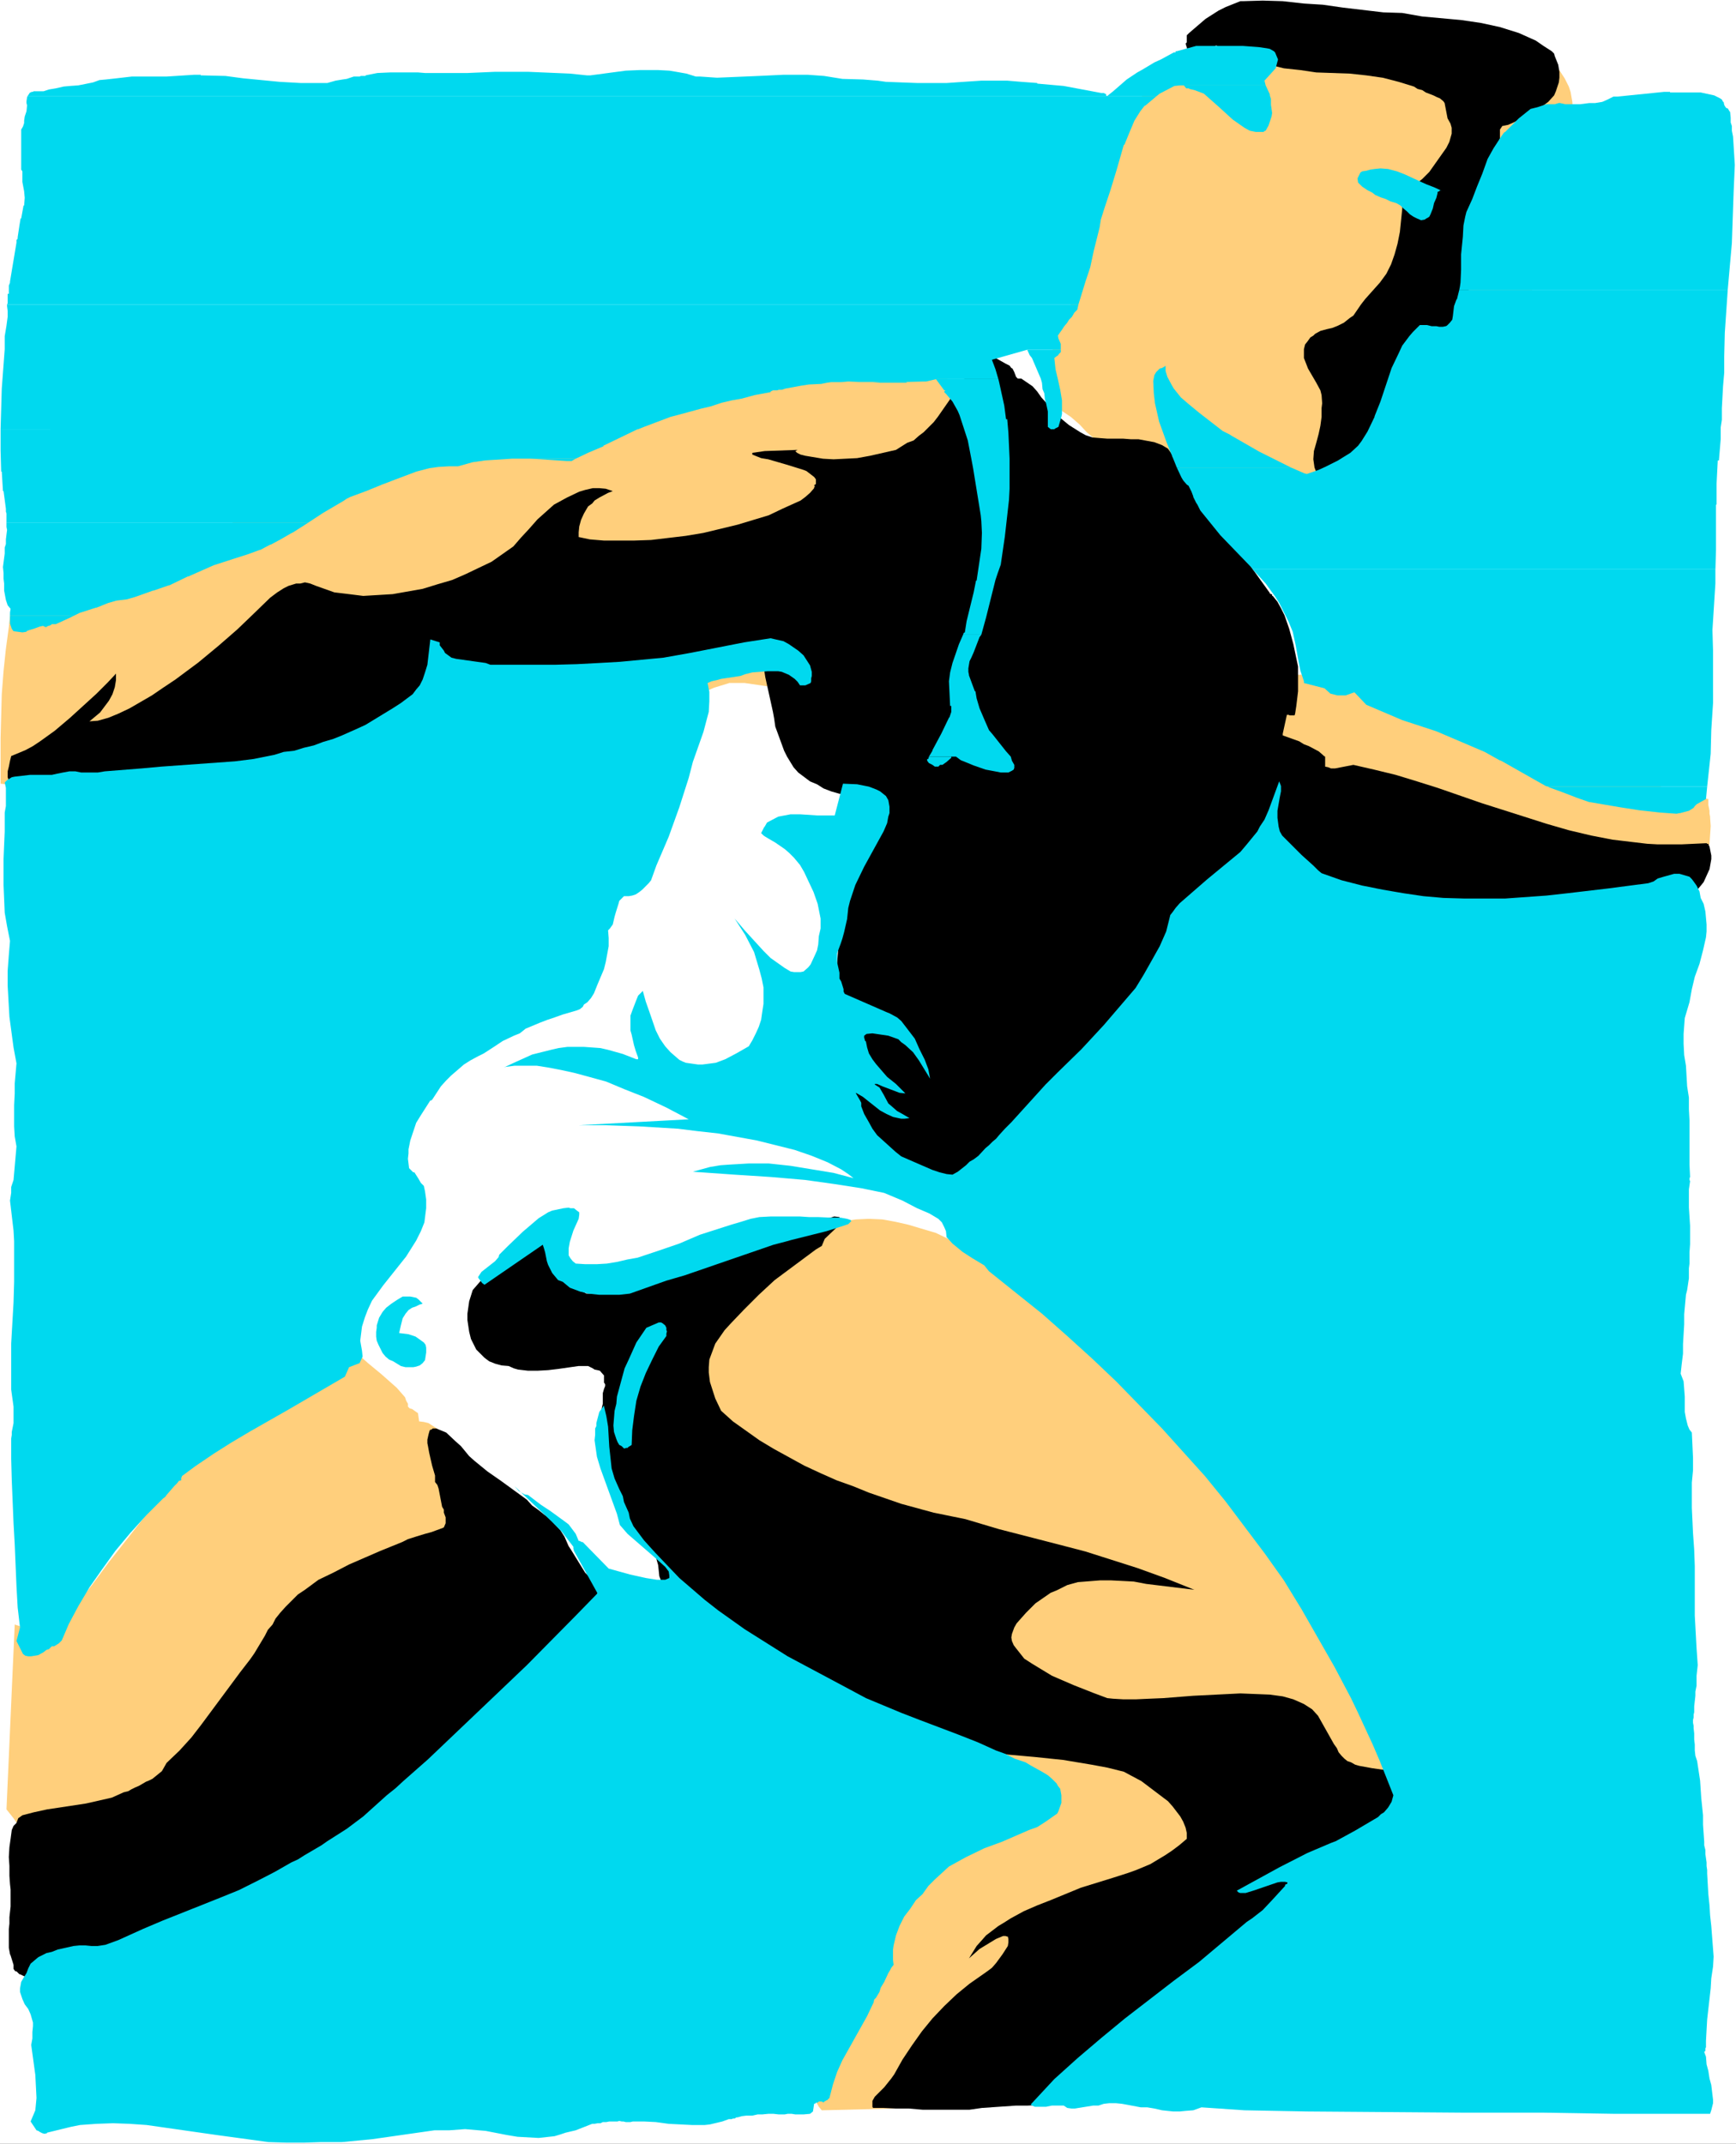
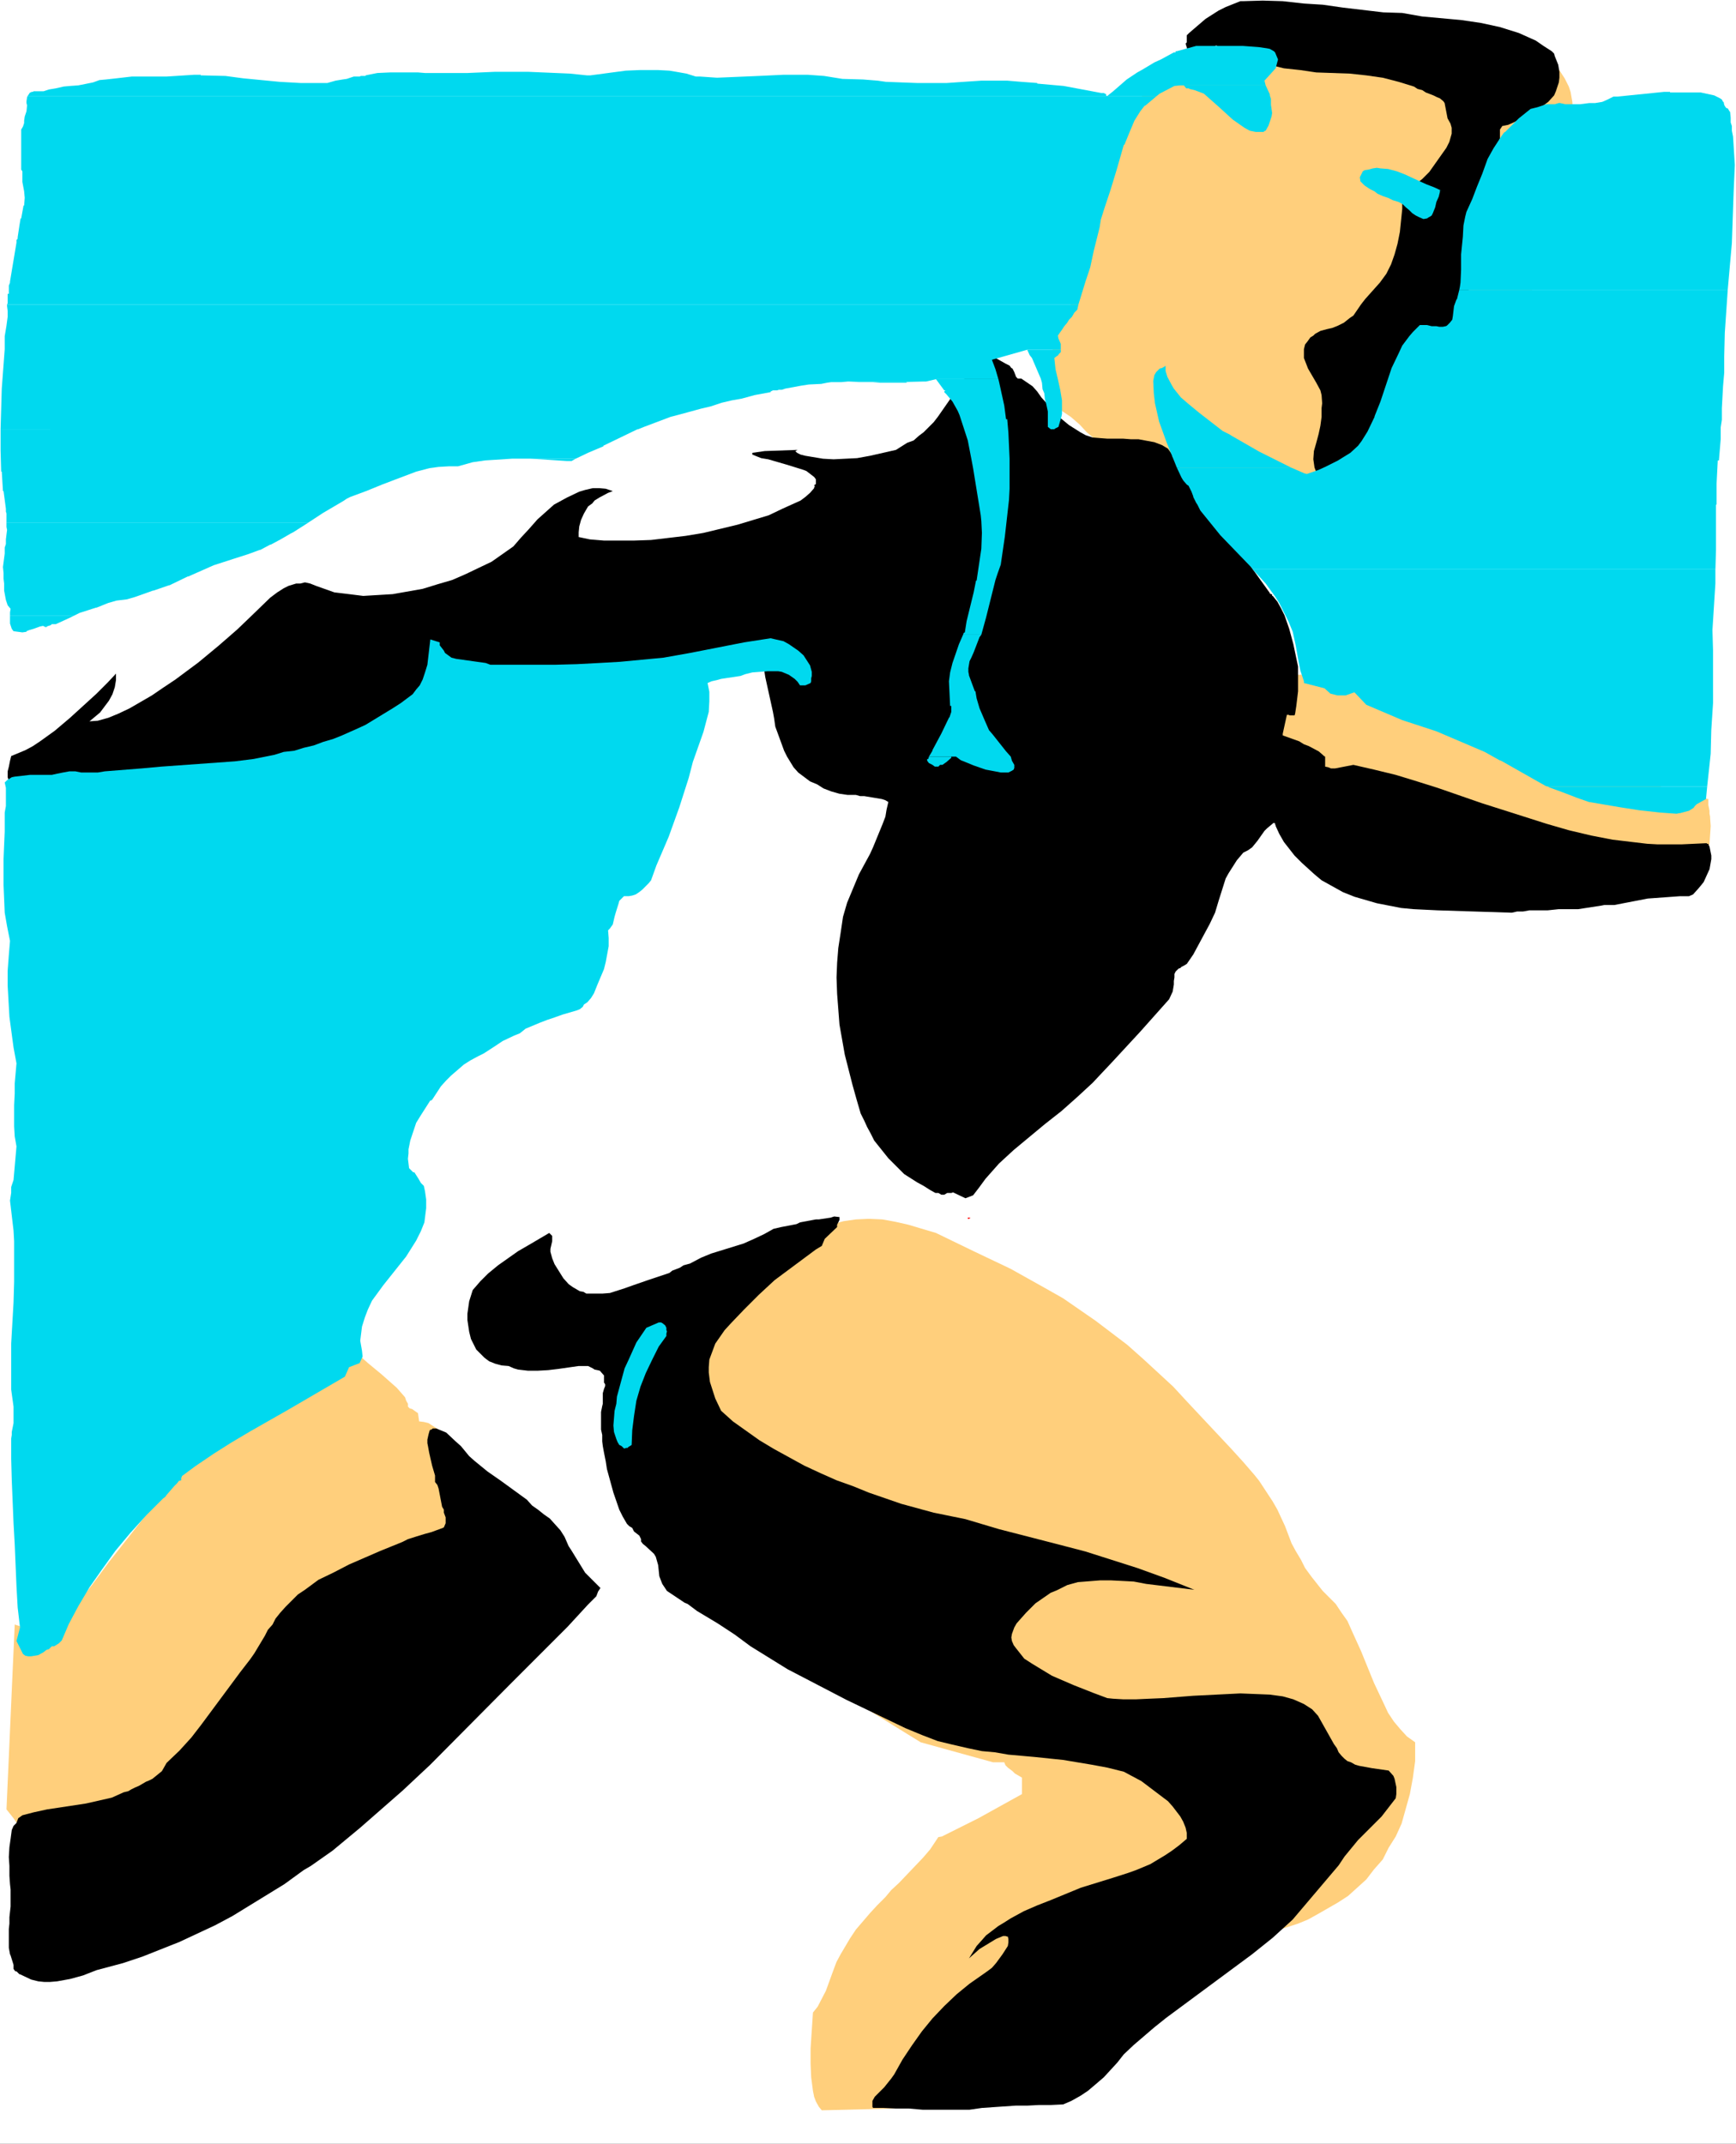
<svg xmlns="http://www.w3.org/2000/svg" xmlns:ns1="http://sodipodi.sourceforge.net/DTD/sodipodi-0.dtd" xmlns:ns2="http://www.inkscape.org/namespaces/inkscape" version="1.0" width="126.077mm" height="155.668mm" id="svg40" ns1:docname="Runner 45.wmf">
  <rect width="100%" height="100%" fill="#333333" stroke="none" />
  <ns1:namedview id="namedview40" pagecolor="#ffffff" bordercolor="#000000" borderopacity="0.25" ns2:showpageshadow="2" ns2:pageopacity="0.0" ns2:pagecheckerboard="0" ns2:deskcolor="#d1d1d1" ns2:document-units="mm" />
  <defs id="defs1">
    <pattern id="WMFhbasepattern" patternUnits="userSpaceOnUse" width="6" height="6" x="0" y="0" />
  </defs>
  <path style="fill:#ffffff;fill-opacity:1;fill-rule:evenodd;stroke:none" d="M 0,588.353 H 476.512 V 0 H 0 Z" id="path1" />
  <path style="fill:#ffcf7c;fill-opacity:1;fill-rule:evenodd;stroke:none" d="m 364.695,14.058 h -6.302 l -5.655,-0.323 h -5.332 l -5.171,0.323 -4.848,0.323 -5.009,1.131 -2.424,0.808 -2.585,0.97 -2.424,0.97 -2.747,1.454 -1.293,0.97 -1.616,1.131 -5.979,4.686 -1.616,1.293 -1.131,0.485 -1.777,0.646 -0.808,0.162 v 3.393 l -0.646,3.555 -1.454,6.464 -2.262,6.625 -5.332,13.897 -2.262,6.787 -0.97,3.717 -0.808,3.555 -0.323,3.555 v 3.717 l -0.97,0.97 -0.97,2.262 -0.485,1.293 -1.777,3.232 -0.808,0.808 v 14.058 l 0.485,0.485 1.131,2.101 0.485,0.808 0.485,2.424 2.424,1.616 2.424,2.101 1.939,2.101 2.101,1.778 3.555,4.201 3.555,3.555 1.939,1.778 2.262,1.293 2.101,1.131 2.262,0.808 1.293,0.485 1.293,0.162 h 1.616 l 1.454,0.162 1.454,-0.162 h 1.777 l 3.555,-0.808 h 9.533 l 5.655,0.97 5.494,0.808 17.774,1.778 5.655,0.162 5.817,0.162 h 5.979 l 0.808,-7.756 0.323,-1.939 0.646,-5.979 4.201,-4.04 4.201,-4.848 4.363,-4.848 8.564,-10.503 11.472,-14.866 3.232,-5.333 1.293,-3.232 1.616,-3.555 1.454,-3.393 2.101,-7.918 1.939,-8.564 1.131,-7.756 0.485,-7.756 -0.485,-3.393 -0.162,-3.232 -0.485,-2.747 -0.485,-1.454 -1.131,-2.262 -0.646,-0.97 -1.131,-1.778 -1.777,-1.293 -1.777,-0.808 -1.939,-0.485 -2.262,-0.485 h -2.262 l -4.524,0.162 -7.11,0.646 h -2.101 l -2.424,-0.162 -6.302,-1.778 -7.271,-1.939 -3.555,-0.646 -1.777,-0.162 h -3.555 l -1.939,0.162 -3.716,0.808 -1.777,0.646 -2.585,0.646 h -0.323 l -1.293,0.485 h -0.485 l -1.131,0.323 h -0.323 z" id="path2" />
  <path style="fill:#ffcf7c;fill-opacity:1;fill-rule:evenodd;stroke:none" d="m 350.638,185.183 h 17.613 l 11.796,0.808 5.494,0.97 2.909,0.485 5.979,1.454 2.747,0.97 54.292,24.239 3.555,1.454 3.555,1.293 5.332,1.778 5.009,0.646 v 0.323 0.808 0.485 l 0.323,1.616 v 0.808 l 0.162,0.808 v 0.323 l 0.162,2.262 -0.323,4.848 -0.808,2.585 -0.97,2.585 -1.293,2.101 -2.101,2.585 -2.747,1.131 -4.686,0.808 -2.585,0.162 h -5.332 l -2.585,-0.162 h -3.716 l -1.777,-0.323 -7.594,-2.262 -1.777,-0.323 -6.463,-0.646 h -4.848 l -4.848,0.162 -10.018,0.485 h -7.271 l -2.585,-0.162 -4.524,-0.808 -2.585,-0.646 -5.655,-2.101 -2.747,-1.616 -5.817,-3.393 -5.655,-3.878 -5.332,-4.363 -9.533,-8.403 -4.363,-3.878 -1.939,-2.262 -0.97,-1.131 -0.646,-1.454 -1.131,-2.101 -0.646,-2.424 -0.646,-2.424 -0.323,-5.656 v -3.07 h 0.646 l 0.323,-0.162 v -0.162 l 0.97,-0.485 h 0.162 v -2.909 l 0.97,-0.323 h 1.131 l 1.616,-0.323 0.808,-0.162 0.97,-0.646 z" id="path3" />
-   <path style="fill:#ffcf7c;fill-opacity:1;fill-rule:evenodd;stroke:none" d="m 3.07,166.277 -0.646,5.817 -0.808,5.979 -0.646,6.14 -0.485,6.302 -0.323,12.119 v 12.443 l 1.616,0.162 1.454,0.485 7.756,3.07 3.232,0.808 4.686,0.808 5.009,0.323 5.171,0.162 5.332,-0.162 5.171,-0.323 5.009,-0.646 4.686,-0.485 4.363,-1.131 6.787,-1.778 6.787,-1.939 20.036,-6.948 10.341,-3.07 3.393,-0.808 6.948,-1.131 8.887,-0.646 19.067,-0.97 9.857,-0.162 9.857,-0.808 4.686,-0.323 9.695,-1.616 4.524,-0.97 4.201,-1.131 4.201,-1.293 1.939,-0.808 4.363,-1.939 4.524,-2.101 2.262,-0.97 4.201,-1.293 h 4.201 l 7.756,1.131 2.262,0.162 h 2.424 l 2.262,-0.485 10.018,-3.717 10.341,-4.525 9.533,-5.171 4.848,-2.747 6.625,-4.686 3.878,-3.555 1.777,-1.939 1.777,-1.778 1.777,-2.101 1.293,-2.262 2.909,-4.363 0.97,-2.262 0.97,-2.585 1.616,-4.848 0.485,-5.817 0.323,-2.909 -2.101,-2.262 -1.454,-2.747 -2.101,-2.585 -5.494,-8.726 -1.454,-2.747 -3.07,-5.333 -0.485,-1.454 -2.262,-3.393 -1.131,-1.293 -2.101,-1.454 -1.131,-0.646 -1.454,-0.646 -1.616,-0.162 -3.393,-0.162 -3.716,0.162 -12.765,1.454 -4.524,-0.485 h -4.524 l -13.896,-0.646 h -4.686 l -4.363,0.485 -6.948,0.808 -5.332,1.454 -2.262,1.131 -5.171,2.262 -10.018,5.333 -7.756,3.393 -5.009,1.616 -2.747,0.323 -4.363,0.485 -9.372,0.323 h -4.524 l -9.21,0.323 -4.363,0.485 -4.201,0.485 -4.201,1.131 -3.555,0.97 -3.716,1.131 -7.271,2.585 -7.11,3.07 -10.503,5.171 -6.625,3.555 -26.5,15.028 -6.787,3.717 -6.787,3.232 -6.625,3.07 -3.716,1.293 -3.555,1.293 -3.393,1.131 -7.11,1.939 -4.04,0.808 H 6.463 L 5.655,167.085 5.009,166.924 3.878,166.116 H 3.232 Z" id="path4" />
  <path style="fill:#ffcf7c;fill-opacity:1;fill-rule:evenodd;stroke:none" d="m 4.04,445.83 -2.262,50.74 1.939,2.424 1.616,2.424 1.939,1.616 5.009,2.262 5.171,1.454 5.655,1.293 5.979,1.131 5.817,0.808 5.817,0.485 h 5.494 l 2.747,-0.162 2.424,-0.485 0.97,-0.162 0.97,-0.485 1.131,-0.485 3.555,-2.585 2.424,-1.778 4.363,-3.878 3.232,-3.393 7.594,-9.695 11.796,-14.705 4.04,-4.686 8.402,-9.534 4.201,-4.201 4.524,-4.363 4.524,-4.04 4.686,-3.717 4.848,-3.717 5.171,-3.393 5.494,-2.909 2.585,-1.293 3.716,-1.778 1.293,-0.485 3.232,-1.616 2.424,-1.454 0.808,-0.808 -0.162,-2.424 -1.131,-2.262 -0.323,-1.293 -0.485,-1.131 -0.323,-2.424 -1.777,-1.293 -4.04,-3.07 -1.131,-0.323 h -0.97 l -3.716,-5.009 -3.07,-3.555 -3.232,-3.393 -3.232,-3.232 -3.393,-2.909 -2.747,-1.778 -1.293,-0.323 -1.293,-0.162 -0.323,-2.262 -0.485,-0.323 -1.131,-0.808 -0.646,-0.162 -0.485,-0.485 v -0.808 l -0.485,-0.808 -0.323,-0.97 -2.262,-2.585 -4.201,-3.717 -3.716,-3.07 -1.616,-1.454 H 95.981 l -3.393,0.646 -3.232,0.808 -3.232,0.97 -3.232,1.454 -3.232,1.293 -6.302,3.878 -3.07,2.262 -6.14,4.848 -8.726,8.564 -2.747,3.07 -8.079,9.695 -5.009,6.302 -9.695,12.281 -4.524,6.14 -4.201,5.333 -3.878,5.009 -3.716,3.878 h -1.293 l -2.101,-0.808 -1.131,-0.485 -1.293,-0.485 -2.262,-0.97 z" id="path5" />
  <path style="fill:#ffcf7c;fill-opacity:1;fill-rule:evenodd;stroke:none" d="m 196.325,354.531 v 1.616 h -0.808 l -0.808,0.646 -1.616,1.778 -1.454,2.101 -1.777,3.07 -1.616,2.909 -1.131,2.909 -0.97,2.262 -0.97,1.616 -2.101,4.363 -2.262,5.009 -2.101,5.817 -1.616,6.14 -1.616,6.14 -0.808,5.817 v 5.656 l 0.323,2.747 0.646,2.424 1.777,3.393 4.524,5.656 1.777,2.585 0.323,0.97 0.485,1.616 0.323,0.162 0.646,0.162 0.646,0.646 1.777,2.262 0.323,0.646 2.909,2.424 5.979,4.686 6.302,4.525 6.625,4.525 42.658,26.339 19.875,5.494 h 3.07 l 0.323,0.808 0.646,0.646 1.293,0.97 0.646,0.646 1.939,1.131 v 4.525 l -11.957,6.625 -4.201,2.101 -2.909,1.454 -2.909,1.454 -0.97,0.162 -1.293,1.939 -0.97,1.454 -1.939,2.262 -6.625,6.948 -2.101,1.939 -1.616,1.939 -2.262,2.262 -1.939,2.101 -3.878,4.525 -1.616,2.424 -2.585,4.363 -1.131,2.101 -0.97,2.585 -1.939,5.333 -2.262,4.363 -1.293,1.616 -0.646,9.857 v 4.201 l 0.162,3.717 0.485,3.717 0.323,1.616 0.485,1.293 0.808,1.454 0.808,0.97 26.177,-0.646 2.585,-2.585 2.424,-2.909 2.747,-2.909 2.262,-3.555 2.747,-3.232 5.655,-5.979 2.424,-2.585 5.817,-4.686 2.101,-1.616 6.625,-3.717 1.777,-0.97 1.616,-0.646 3.878,-0.97 5.655,-1.778 6.463,-1.778 6.302,-1.778 5.494,-1.778 3.878,-0.97 1.616,-0.646 1.939,0.323 6.948,-0.485 4.524,-0.323 5.009,-0.808 8.079,-2.262 5.979,-1.939 2.747,-1.131 2.909,-1.616 5.332,-3.07 2.747,-1.778 5.009,-4.525 2.101,-2.747 2.424,-2.747 1.616,-3.232 1.939,-3.07 1.616,-3.555 2.262,-8.08 0.808,-4.363 0.646,-4.686 v -5.171 l -2.262,-1.616 -1.777,-1.939 -1.777,-2.101 -1.616,-2.424 -1.131,-2.424 -2.747,-5.817 -3.555,-8.726 -2.424,-5.333 -1.293,-2.909 -1.616,-2.262 -1.616,-2.424 -3.555,-3.555 -3.07,-3.878 -1.777,-2.424 -1.131,-2.262 -1.454,-2.424 -1.131,-2.101 -1.777,-4.686 -2.101,-4.525 -1.293,-2.262 -3.716,-5.656 -1.293,-1.616 -3.07,-3.555 -3.232,-3.555 -12.119,-12.927 -3.878,-4.201 -4.201,-3.878 -4.04,-3.717 -4.363,-3.878 -8.726,-6.625 -8.887,-6.14 -4.848,-2.747 -9.533,-5.333 -10.18,-4.848 -10.341,-5.009 -7.594,-2.262 -3.555,-0.808 -3.555,-0.646 -3.716,-0.162 -3.555,0.162 -3.393,0.485 -3.555,0.97 -3.555,0.97 -3.716,1.616 -3.716,1.778 -7.756,4.686 -4.04,2.747 z" id="path6" />
  <path style="fill:#000000;fill-opacity:1;fill-rule:evenodd;stroke:none" d="m 341.104,0.323 5.494,-0.162 5.494,0.162 5.817,0.646 5.171,0.323 5.655,0.808 10.988,1.293 5.171,0.162 5.494,0.97 10.665,0.97 5.494,0.808 5.171,1.131 2.585,0.808 2.585,0.808 4.686,2.101 2.101,1.454 2.262,1.454 0.646,0.646 0.162,0.646 0.97,2.424 0.323,1.939 v 1.616 l -0.162,1.293 -0.808,2.424 -0.485,1.131 -1.616,1.778 -1.293,0.97 -2.424,1.939 -2.585,1.454 -1.616,0.485 -1.616,0.808 -1.454,0.646 -1.616,0.323 -0.323,0.485 -0.323,0.485 v 2.424 l -0.162,0.323 0.162,0.485 v 0.323 l 0.323,0.162 v 0.485 l -0.323,0.162 -1.939,9.857 -0.162,0.323 h -0.162 v 0.323 h -0.323 l 0.323,1.454 -0.323,0.646 v 0.808 l -0.162,0.808 v 0.485 l -0.646,3.232 -1.454,7.918 -1.939,7.756 -2.262,7.595 -1.293,3.393 -2.585,6.625 -1.454,2.747 -2.909,5.009 -1.454,2.585 -5.171,8.403 -3.232,3.717 -1.454,1.616 -5.009,8.726 -3.393,4.525 -1.939,2.262 -0.97,0.97 -3.716,2.101 h -1.131 l -0.808,-0.162 -1.939,-0.808 -2.101,-1.616 -0.485,-0.808 -0.808,-2.101 -0.323,-2.262 0.162,-2.262 0.646,-2.262 0.646,-2.424 0.485,-2.262 0.323,-2.424 v -2.424 l 0.162,-1.293 -0.162,-2.262 -0.323,-1.293 -1.131,-2.101 -2.262,-3.878 -1.131,-2.909 v -2.424 l 0.323,-1.293 0.646,-0.808 0.808,-1.131 0.808,-0.485 0.485,-0.485 1.454,-0.808 1.777,-0.485 1.454,-0.323 1.616,-0.646 1.616,-0.808 1.616,-1.293 0.97,-0.646 2.101,-3.07 1.131,-1.454 4.04,-4.525 1.777,-2.424 1.293,-2.585 0.97,-2.747 0.808,-2.909 0.646,-3.232 0.646,-6.302 v -3.07 l 3.232,-3.393 2.262,-1.778 1.939,-1.939 4.686,-6.625 0.808,-1.616 0.646,-2.262 v -1.616 l -0.323,-1.131 -0.808,-1.454 -0.808,-4.201 -0.323,-0.485 -0.97,-0.808 -0.808,-0.323 -0.97,-0.485 -2.101,-0.808 -0.97,-0.646 -1.293,-0.323 -0.97,-0.646 -4.201,-1.293 -4.363,-1.131 -4.524,-0.646 -4.524,-0.485 -9.21,-0.323 -4.363,-0.646 -4.524,-0.485 -2.585,-0.646 -2.424,-0.323 -5.171,-1.293 -2.262,-0.808 -2.424,-0.97 -2.101,-1.131 -1.616,-1.131 -3.393,2.424 -2.909,0.646 -0.323,-0.162 L 326.4,14.543 v -0.485 l -0.485,-0.485 -0.485,-1.616 0.323,-0.323 V 10.665 10.18 9.695 L 326.4,9.049 l 4.524,-3.878 3.555,-2.262 1.939,-0.97 4.04,-1.616 z" id="path7" />
  <path style="fill:#000000;fill-opacity:1;fill-rule:evenodd;stroke:none" d="m 269.684,97.439 1.939,0.323 0.97,0.323 0.97,0.323 2.585,1.454 0.97,0.485 0.485,0.646 0.323,0.162 0.485,0.97 0.485,1.293 0.485,0.485 h 0.97 l 3.07,2.101 1.293,1.454 1.131,1.616 4.848,5.332 2.747,2.262 3.07,1.939 1.454,0.808 1.939,0.646 1.939,0.162 2.101,0.162 h 4.363 l 2.101,0.162 h 2.101 l 4.363,0.808 2.101,0.808 1.616,0.97 1.131,1.616 0.162,0.646 0.323,0.485 0.162,0.646 0.485,0.323 2.101,3.878 1.454,2.101 1.454,1.778 1.131,0.808 v 0.485 l 0.808,0.808 0.162,0.162 18.582,25.855 v 0.162 l 0.323,0.162 h 0.162 l 0.162,0.162 v 0.323 h 0.162 l 1.293,1.616 0.97,1.778 0.97,1.939 1.293,3.717 1.131,4.201 1.293,6.14 v 6.787 l -0.485,4.04 -0.323,2.101 -0.162,0.485 h -0.323 -0.323 -0.162 -0.485 l -0.323,-0.162 h -0.485 l -1.131,5.171 v 0.485 l 4.524,1.616 1.293,0.808 1.293,0.485 2.747,1.454 1.131,0.97 0.323,0.323 h 0.162 v 0.162 h 0.162 v 2.747 l 0.808,0.162 0.808,0.323 h 1.131 l 5.009,-0.97 5.655,1.293 5.979,1.454 5.817,1.778 5.655,1.778 12.119,4.201 17.774,5.656 6.14,1.778 6.14,1.454 5.817,1.131 9.533,1.131 2.909,0.162 h 6.463 l 6.948,-0.323 0.162,0.162 h 0.323 v 0.162 l 0.323,0.646 0.485,2.424 v 0.97 l -0.485,2.747 -1.616,3.555 -0.646,0.808 -0.808,0.97 -1.454,1.616 -1.131,0.485 h -2.424 l -8.887,0.646 -9.21,1.778 h -2.747 l -0.808,0.162 -6.302,0.97 h -5.332 l -3.07,0.323 h -5.009 l -1.777,0.323 h -1.616 l -1.454,0.323 -20.36,-0.646 -6.625,-0.323 -3.393,-0.323 -6.625,-1.293 -6.14,-1.778 -3.232,-1.293 -5.817,-3.232 -1.939,-1.616 -3.555,-3.232 -1.939,-1.939 -2.909,-3.717 -1.293,-2.262 -0.97,-2.101 v -0.162 l -0.162,-0.323 v -0.323 h -0.323 v -0.162 l -1.939,1.616 -0.646,0.646 -1.939,2.747 -1.454,1.778 -1.131,0.808 -1.293,0.646 -1.777,2.101 -2.262,3.555 -0.808,1.454 -1.939,6.14 -0.97,3.232 -1.454,3.07 -4.524,8.403 -1.777,2.585 -0.808,0.485 -0.646,0.323 -0.323,0.323 -0.485,0.162 -0.808,0.808 -0.323,0.646 v 0.97 l -0.162,0.97 v 0.97 l -0.162,0.97 -0.162,0.97 -0.97,2.101 -7.918,8.888 -7.918,8.564 -2.747,2.909 -2.424,2.585 -4.201,3.878 -4.363,3.878 -4.524,3.555 -8.564,7.11 -4.04,3.717 -3.716,4.201 -1.777,2.424 -1.616,2.101 -2.101,0.808 -3.393,-1.616 -0.485,0.162 h -1.131 l -0.808,0.485 h -0.808 l -0.808,-0.485 h -0.808 l -1.454,-0.808 -1.777,-1.131 -1.777,-0.97 -1.777,-1.131 -1.777,-1.131 -2.909,-2.909 -1.454,-1.454 -1.293,-1.616 -2.585,-3.232 -0.97,-1.939 -0.97,-1.778 -0.808,-1.778 -0.97,-1.939 -1.131,-3.878 -1.131,-4.04 -2.101,-8.241 -1.454,-8.241 -0.323,-4.201 -0.323,-4.201 -0.162,-4.525 0.162,-4.04 0.323,-4.04 0.646,-4.201 0.646,-4.363 1.131,-3.878 1.616,-3.878 1.616,-3.878 3.07,-5.656 0.808,-1.778 2.585,-6.302 0.808,-2.101 0.323,-1.939 0.485,-2.101 -0.808,-0.485 -0.97,-0.323 -4.848,-0.808 h -1.131 l -1.131,-0.323 h -2.262 l -2.262,-0.323 -2.262,-0.646 -2.101,-0.808 -1.777,-1.131 -1.939,-0.808 -3.232,-2.424 -1.293,-1.454 -1.777,-2.909 -0.808,-1.616 -2.424,-6.625 -0.323,-2.262 -0.323,-1.778 -2.101,-9.534 -0.323,-2.101 -4.524,-0.162 -4.686,0.162 -4.848,0.646 -4.686,0.808 -7.433,1.778 -15.189,2.585 -7.756,0.97 -3.716,0.323 -7.433,0.485 h -7.433 l -3.716,-0.323 -7.594,-0.646 -1.454,-0.808 -1.454,-0.97 -2.747,-1.939 -1.293,-1.131 -1.131,-1.293 -2.424,-2.424 -1.616,3.393 -1.939,3.393 -1.777,3.232 -1.939,3.232 -2.424,2.909 -2.585,2.747 -1.293,1.131 -1.454,0.97 -1.616,1.131 -1.616,0.646 -2.424,1.454 -2.585,0.97 -2.424,0.97 -5.494,1.616 -8.079,0.97 -3.232,0.646 -3.232,0.808 -2.909,0.808 -6.302,2.262 -6.463,2.747 -3.878,1.131 -4.201,0.808 -4.686,0.97 -5.171,0.646 -5.655,0.162 h -6.302 l -3.555,-0.162 -7.594,-0.808 -4.201,-0.808 -4.363,-0.485 -4.686,-0.808 -0.808,-1.293 -0.808,-1.131 -0.323,-1.293 -0.485,-1.454 v -1.616 l 0.323,-1.293 0.323,-1.616 0.323,-1.293 3.878,-1.616 2.101,-1.131 1.939,-1.293 4.04,-2.909 4.201,-3.555 7.271,-6.625 3.07,-3.07 2.262,-2.424 v 1.778 l -0.323,1.939 -0.646,1.939 -0.97,1.778 -2.424,3.232 -2.909,2.424 2.262,-0.162 2.909,-0.808 2.747,-1.131 3.07,-1.454 6.14,-3.555 3.07,-2.101 3.393,-2.262 6.302,-4.686 5.655,-4.686 5.009,-4.363 3.878,-3.717 5.171,-5.009 1.939,-1.454 1.777,-1.131 1.293,-0.646 2.101,-0.646 h 1.131 l 1.293,-0.323 1.454,0.323 1.616,0.646 5.009,1.778 4.04,0.485 3.878,0.485 8.079,-0.485 8.241,-1.454 4.201,-1.293 3.878,-1.131 3.716,-1.616 3.716,-1.778 3.393,-1.616 5.979,-4.201 2.101,-2.424 2.101,-2.262 2.424,-2.747 4.524,-4.04 1.777,-0.97 1.777,-0.97 3.393,-1.616 1.616,-0.485 2.101,-0.485 h 1.777 l 1.777,0.162 1.939,0.646 -1.293,0.485 -2.424,1.293 -1.293,0.808 -0.646,0.808 -1.131,0.808 -1.131,1.939 -0.808,1.778 -0.485,1.778 -0.162,1.616 v 1.293 l 3.07,0.646 3.878,0.323 h 8.241 l 4.686,-0.162 9.533,-1.131 4.848,-0.808 9.372,-2.262 8.564,-2.585 3.716,-1.778 5.009,-2.262 1.293,-0.97 1.293,-1.131 1.131,-1.293 v -0.323 h 0.162 v -0.323 h -0.162 v -0.162 l 0.485,-0.323 v -0.97 -0.323 l -0.485,-0.646 -2.101,-1.616 -0.808,-0.323 -4.686,-1.454 -5.009,-1.454 -1.939,-0.323 -2.424,-0.97 v -0.485 l 3.393,-0.485 9.049,-0.323 -0.646,0.323 0.485,0.485 0.97,0.485 1.293,0.323 4.848,0.808 2.909,0.162 6.463,-0.323 3.555,-0.646 3.555,-0.808 3.555,-0.808 3.07,-1.939 1.777,-0.646 1.454,-1.293 1.293,-0.97 2.747,-2.747 1.131,-1.454 11.149,-15.998 0.162,-0.162 h 0.162 v -0.162 l 0.485,-0.485 h 0.162 z" id="path8" />
  <path style="fill:#000000;fill-opacity:1;fill-rule:evenodd;stroke:none" d="m 228.965,333.847 1.454,0.162 v 0.162 0.646 l -0.646,1.293 v 0.646 l -3.393,3.232 -0.808,1.939 -1.616,0.97 -11.311,8.403 -4.363,4.04 -4.04,4.04 -3.555,3.717 -1.777,1.939 -2.585,3.717 -1.616,4.363 -0.162,2.101 v 1.454 l 0.323,2.585 1.454,4.525 1.616,3.393 3.232,2.909 7.271,5.171 4.04,2.424 8.241,4.525 4.524,2.101 4.363,1.939 4.524,1.616 4.363,1.778 8.887,3.07 8.887,2.424 8.726,1.778 9.21,2.747 16.32,4.201 7.433,1.939 14.219,4.525 7.594,2.747 8.079,3.232 -13.25,-1.616 -3.393,-0.646 -3.07,-0.162 -3.232,-0.162 h -2.909 l -6.14,0.485 -2.909,0.808 -2.909,1.454 -1.616,0.646 -4.201,2.909 -2.585,2.585 -2.585,2.909 -0.646,1.131 -0.646,1.778 -0.162,0.97 0.162,0.97 0.485,1.131 0.485,0.646 2.424,3.07 2.262,1.454 5.332,3.232 5.979,2.585 5.332,2.101 3.878,1.454 1.616,0.162 2.747,0.162 h 3.555 l 3.555,-0.162 3.878,-0.162 8.241,-0.646 12.927,-0.646 8.079,0.323 3.555,0.485 2.909,0.808 2.909,1.293 2.262,1.454 1.616,1.778 4.363,7.756 0.808,1.131 0.485,1.131 0.808,0.97 0.808,0.808 0.808,0.646 0.97,0.323 1.131,0.646 1.131,0.323 3.555,0.646 4.524,0.646 1.293,1.454 0.323,0.808 0.485,2.262 v 1.939 l -0.162,1.131 -3.878,5.009 -6.463,6.464 -3.716,4.525 -1.616,2.424 -12.604,14.866 -5.494,5.009 -5.655,4.525 -23.591,17.452 -3.232,2.585 -5.655,4.848 -2.747,2.585 -1.777,2.262 -3.716,4.04 -2.262,1.939 -2.101,1.778 -1.939,1.293 -2.585,1.454 -2.262,0.97 -3.393,0.162 h -3.232 l -3.07,0.162 h -3.232 l -9.372,0.646 -3.393,0.485 h -12.927 l -3.716,-0.323 h -3.555 l -3.393,-0.162 h -2.909 l -0.162,-0.323 v -0.97 -0.646 l 0.646,-1.131 1.293,-1.293 1.293,-1.293 1.939,-2.424 0.808,-1.131 2.262,-4.04 2.585,-3.878 2.747,-3.878 2.909,-3.555 3.232,-3.393 3.393,-3.232 3.555,-2.909 4.848,-3.393 1.293,-0.97 1.131,-1.293 1.777,-2.424 1.454,-2.262 0.162,-0.97 v -0.97 l -0.162,-0.646 h -0.162 l -0.485,-0.162 h -0.646 l -1.939,0.808 -4.524,2.747 -2.909,2.585 2.101,-3.393 1.454,-1.616 1.131,-1.293 3.393,-2.585 1.616,-0.97 1.777,-1.131 3.555,-1.939 3.716,-1.616 3.716,-1.454 8.241,-3.393 8.887,-2.747 4.04,-1.293 2.262,-0.808 3.878,-1.616 4.04,-2.424 1.939,-1.293 1.939,-1.454 2.101,-1.778 v -1.616 l -0.323,-1.454 -0.646,-1.616 -0.808,-1.454 -2.101,-2.747 -1.293,-1.454 -1.293,-0.97 -5.979,-4.525 -4.848,-2.585 -4.524,-1.131 -4.363,-0.808 -7.756,-1.293 -7.756,-0.808 -7.271,-0.646 -3.716,-0.646 -3.555,-0.323 -3.878,-0.808 -4.201,-0.97 -4.04,-0.97 -4.201,-1.616 -4.686,-1.939 -16.158,-7.756 -16.158,-8.403 -10.18,-6.302 -4.363,-3.232 -4.686,-3.07 -5.655,-3.393 -2.585,-1.939 -0.808,-0.323 -1.939,-1.293 -2.909,-1.939 -0.646,-0.97 -0.646,-0.97 -0.808,-2.101 -0.323,-3.07 -0.646,-2.262 -0.485,-0.808 -2.262,-2.101 -0.808,-0.646 -0.485,-0.646 v -0.646 l -0.485,-0.97 -1.454,-1.131 -0.485,-0.97 -0.808,-0.485 -0.646,-0.646 -1.131,-1.939 -0.97,-1.939 -1.616,-4.686 -1.777,-6.464 -0.323,-2.101 -0.485,-2.424 -0.323,-1.778 -0.162,-1.293 v -1.778 l -0.323,-1.454 v -4.848 l 0.323,-1.616 0.162,-0.646 v -0.808 -0.646 -1.454 l 0.323,-1.131 0.323,-0.808 v -0.485 l -0.323,-0.485 v -0.323 -0.485 -1.131 l -1.131,-1.293 -0.646,-0.162 -0.808,-0.162 -0.485,-0.323 -0.646,-0.323 -0.646,-0.323 h -2.585 l -5.655,0.808 -2.747,0.323 -2.909,0.162 h -2.585 l -2.747,-0.323 -1.131,-0.323 -1.454,-0.646 -1.939,-0.162 -1.777,-0.485 -1.616,-0.646 -1.293,-0.97 -1.131,-1.131 -1.131,-1.131 -1.454,-2.909 -0.485,-1.939 -0.485,-3.232 v -1.778 l 0.485,-3.393 0.97,-3.07 2.101,-2.424 2.101,-2.101 2.747,-2.262 2.747,-1.939 2.747,-1.939 3.07,-1.778 5.494,-3.232 0.485,0.485 0.323,0.323 v 1.454 l -0.485,2.101 v 0.808 l 0.485,1.778 0.646,1.616 2.424,3.878 1.454,1.616 1.131,0.808 1.939,1.131 0.97,0.162 0.808,0.485 h 2.101 2.262 l 2.101,-0.162 4.04,-1.293 2.262,-0.808 4.201,-1.454 5.817,-1.939 0.808,-0.646 2.101,-0.808 0.97,-0.646 1.777,-0.485 3.07,-1.616 2.747,-1.131 8.887,-2.747 2.909,-1.293 2.747,-1.293 2.585,-1.454 2.101,-0.485 4.201,-0.808 0.97,-0.485 4.363,-0.808 h 0.808 l 3.232,-0.485 z" id="path9" />
  <path style="fill:#000000;fill-opacity:1;fill-rule:evenodd;stroke:none" d="m 118.764,392.02 h 0.97 l 2.747,1.131 2.585,2.424 1.454,1.293 2.262,2.747 1.454,1.293 3.555,2.909 3.716,2.585 7.11,5.171 1.454,1.616 1.616,1.131 1.616,1.293 1.616,1.131 2.909,3.232 1.131,1.778 1.131,2.585 0.646,0.97 1.293,2.101 2.585,4.201 4.201,4.201 -0.646,0.97 -0.485,1.293 -2.262,2.262 -5.655,6.14 -8.079,8.08 -1.616,1.616 -6.463,6.464 -21.491,21.653 -7.594,7.11 -7.756,6.787 -3.878,3.393 -7.594,6.302 -5.979,4.201 -1.939,1.131 -1.777,1.293 -3.555,2.585 -14.219,8.726 -4.848,2.585 -9.695,4.525 -10.18,4.04 -5.332,1.778 -7.271,1.939 -3.716,1.454 -3.555,0.97 -3.555,0.646 -1.939,0.162 h -1.616 l -1.616,-0.162 -1.939,-0.485 -3.07,-1.454 H 5.332 L 4.524,541.007 H 4.201 L 3.716,540.361 v -0.646 -0.485 l -0.808,-2.585 -0.162,-0.323 -0.323,-1.778 v -5.171 l 0.162,-1.454 v -1.778 l 0.323,-2.909 V 518.546 L 2.747,517.092 2.585,514.829 v -2.747 l -0.162,-2.424 0.162,-2.747 0.323,-2.262 0.323,-2.424 0.485,-1.131 0.808,-0.808 0.485,-1.293 1.131,-0.808 3.07,-0.808 3.716,-0.808 10.665,-1.616 3.555,-0.808 3.555,-0.808 3.232,-1.454 1.293,-0.323 0.808,-0.485 0.97,-0.485 1.131,-0.485 1.939,-1.131 0.808,-0.323 0.97,-0.485 2.585,-2.101 1.293,-2.262 3.555,-3.393 3.232,-3.555 2.747,-3.555 10.665,-14.382 2.747,-3.555 1.131,-1.616 2.909,-4.848 0.808,-1.616 1.293,-1.454 0.808,-1.616 1.293,-1.616 1.454,-1.616 3.393,-3.393 1.939,-1.293 3.716,-2.747 4.04,-1.939 4.363,-2.262 8.564,-3.717 5.979,-2.424 1.616,-0.808 3.07,-0.97 1.616,-0.485 1.777,-0.485 3.07,-1.131 0.323,-0.162 0.485,-1.131 v -1.616 l -0.485,-1.293 v -0.808 l -0.485,-0.808 -0.97,-5.009 -0.323,-0.97 -0.646,-0.808 v -1.778 l -0.808,-2.747 -0.808,-3.555 -0.323,-1.778 -0.162,-0.808 v -0.97 l 0.323,-1.454 0.323,-1.131 h 0.162 v -0.162 h 0.323 z" id="path10" />
  <path style="fill:#ff0000;fill-opacity:1;fill-rule:evenodd;stroke:none" d="m 265.968,334.17 h 0.162 l 0.323,0.162 h -0.323 v 0.162 h -0.162 -0.323 v -0.162 -0.162 z" id="path11" />
  <path style="fill:#ff0000;fill-opacity:1;fill-rule:evenodd;stroke:none" d="m 9.857,439.366 1.454,2.747 v 0.485 l -0.162,0.162 h -0.162 l -0.162,0.162 -0.323,0.162 v 0.323 h -0.485 l -0.323,-4.201 v 0.162 z" id="path12" />
  <path style="fill:#00d9ef;fill-opacity:1;fill-rule:evenodd;stroke:none" d="m 328.339,12.604 -5.332,1.454 h -0.162 v 0 h -0.162 v 0.323 h -0.485 l -3.555,1.939 -1.777,0.808 -3.232,1.939 -1.454,0.808 -2.909,1.939 -3.716,3.232 -1.616,1.293 h -0.162 l -0.162,-0.162 v -0.323 l -0.646,-0.323 h -0.646 l -10.341,-1.939 -7.271,-0.646 v -0.162 l -4.363,-0.323 -3.878,-0.323 h -7.11 l -4.848,0.323 -4.686,0.323 h -8.079 l -8.564,-0.323 -2.262,-0.323 -4.04,-0.323 -5.655,-0.162 -5.009,-0.808 -4.524,-0.323 h -6.625 l -6.787,0.323 -11.472,0.485 -4.686,-0.323 h -1.131 l -2.585,-0.808 -2.747,-0.485 -1.939,-0.323 -3.07,-0.162 h -5.009 l -3.878,0.162 -9.695,1.293 h -0.97 l -4.686,-0.485 -11.311,-0.485 h -9.372 l -7.433,0.323 h -11.634 l -1.939,-0.162 h -7.594 l -3.555,0.162 -3.232,0.646 v 0.162 h -0.162 -1.131 l -0.323,0.162 h -1.616 l -1.939,0.646 -1.131,0.162 -1.939,0.323 -2.262,0.646 H 89.356 82.57 l -5.817,-0.323 -10.018,-0.97 -4.848,-0.646 -6.787,-0.162 v -0.162 h -1.777 l -5.009,0.323 -2.585,0.162 h -9.533 l -4.201,0.485 -2.909,0.323 -1.777,0.162 -1.777,0.646 -4.04,0.808 -2.262,0.162 -1.777,0.162 -2.101,0.485 -1.939,0.323 -1.454,0.485 H 9.21 L 9.049,25.208 H 8.564 v 0.162 H 8.241 L 7.594,26.339 H 317.513 l 0.808,-0.646 4.04,-2.101 1.616,-0.162 h 23.43 l -0.323,-1.293 3.07,-3.393 0.646,-2.424 -0.808,-1.939 -0.323,-0.323 -1.131,-0.646 -0.808,-0.162 -2.262,-0.323 -4.363,-0.323 z" id="path13" />
  <path style="fill:#00d9ef;fill-opacity:1;fill-rule:evenodd;stroke:none" d="m 427.875,28.278 -1.131,0.323 h -2.262 l -2.424,0.808 -0.646,0.162 -1.293,0.323 -1.616,1.293 -1.616,1.293 -0.808,0.808 -2.909,2.909 -0.323,0.162 -0.808,1.131 -2.101,3.232 -1.616,2.909 -1.454,4.04 -1.454,3.555 -1.293,3.393 -1.616,3.555 -0.323,1.293 -0.485,2.424 -0.162,3.07 -0.485,4.848 v 4.201 l -0.162,3.555 -0.162,1.131 -0.162,0.808 h 73.682 l 1.131,-12.766 0.485,-14.058 0.323,-7.433 -0.485,-7.756 -0.323,-1.616 v -1.293 l -0.323,-0.97 v -1.293 l -0.162,-1.616 -0.162,-0.162 -0.485,-0.808 h -0.323 v -0.162 h -0.162 l -0.323,-0.485 -0.162,-0.323 -0.162,-0.808 h -0.162 l -0.323,-0.646 -0.485,-0.323 -1.616,-0.808 -3.716,-0.808 h -8.402 v -0.162 h -1.616 l -12.765,1.293 h -1.131 l -1.616,0.808 -1.454,0.646 -1.939,0.323 h -1.616 l -2.585,0.323 h -4.04 l -1.454,-0.323 z" id="path14" />
  <path style="fill:#00d9ef;fill-opacity:1;fill-rule:evenodd;stroke:none" d="m 7.594,26.339 -0.162,0.323 -0.162,1.131 v 0.485 l 0.162,0.646 -0.162,1.616 -0.485,1.454 -0.162,1.131 v 0.646 L 6.302,34.742 5.817,35.55 v 10.988 l 0.323,0.485 v 2.909 L 6.625,52.517 6.787,54.295 6.625,56.395 H 6.463 L 5.817,59.95 H 5.655 l -0.323,1.939 -0.485,3.232 v 0.323 L 4.686,65.768 H 4.524 v 0.808 L 2.747,77.241 v 0.323 l -0.323,0.808 v 0.485 1.778 H 2.101 v 0.808 1.778 L 1.939,83.543 H 296.022 l 1.939,-6.302 1.293,-3.878 0.97,-4.525 1.616,-6.464 0.323,-2.101 0.97,-3.07 1.616,-4.848 1.777,-5.817 0.97,-3.393 0.97,-3.393 h 0.162 l 1.454,-3.555 1.293,-3.07 1.616,-2.585 1.131,-1.454 0.323,-0.162 3.07,-2.585 z" id="path15" />
  <path style="fill:#00d9ef;fill-opacity:1;fill-rule:evenodd;stroke:none" d="m 1.939,83.543 v 0.485 l 0.162,1.293 v 1.616 l -0.323,2.424 -0.485,2.909 v 3.555 L 0.485,106.65 0.162,117.8 H 175.157 l 1.616,-0.646 7.271,-2.747 3.07,-0.808 5.332,-1.454 2.747,-0.646 2.909,-0.97 2.747,-0.646 2.747,-0.485 3.555,-0.97 4.363,-0.808 v -0.162 l 0.646,-0.323 h 1.131 l 0.485,-0.162 h 0.646 0.162 l 0.97,-0.323 4.363,-0.808 2.101,-0.323 3.393,-0.162 1.616,-0.323 1.131,-0.162 h 2.747 l 1.777,-0.162 h 21.491 l 2.747,-0.646 h 17.128 l -0.808,-2.747 -0.97,-2.585 9.695,-2.747 h 9.21 v -1.616 l -0.646,-1.454 -0.162,-0.808 1.131,-1.616 0.646,-0.97 0.808,-0.97 0.485,-0.808 0.808,-0.808 0.646,-1.131 0.808,-0.808 0.323,-1.454 z" id="path16" />
  <path style="fill:#00d9ef;fill-opacity:1;fill-rule:evenodd;stroke:none" d="m 389.741,89.198 -1.939,1.939 -0.97,1.131 -1.939,2.585 -0.97,2.101 -1.939,4.04 -3.07,9.211 -1.616,4.04 v 0.162 l -1.939,4.04 -1.616,2.585 -0.97,1.293 -2.101,1.939 -2.101,1.293 -1.293,0.808 h 104.545 l 0.485,-5.817 v -3.232 l 0.323,-2.101 v -3.232 l 0.323,-5.979 0.323,-3.717 v -4.525 l 0.162,-6.464 0.808,-11.796 h -73.682 l -0.646,2.585 -0.162,0.162 -0.646,1.778 -0.323,2.747 -0.162,0.97 -0.646,0.808 -0.808,0.808 -0.323,0.162 -0.808,0.162 h -0.97 l -0.808,-0.162 h -1.293 L 391.68,89.198 Z" id="path17" />
  <path style="fill:#00d9ef;fill-opacity:1;fill-rule:evenodd;stroke:none" d="m 319.937,100.348 -0.162,0.162 -0.808,0.485 -0.646,0.162 -0.97,0.97 -0.485,0.808 -0.323,1.616 0.162,3.393 0.323,2.747 1.131,5.009 2.101,5.817 2.101,5.171 0.646,1.616 h 31.347 l -8.726,-4.363 -7.594,-4.363 -0.485,-0.323 -1.939,-0.97 -6.463,-5.009 -2.747,-2.262 -2.262,-1.939 -1.939,-2.424 -0.485,-0.808 -1.293,-2.424 -0.485,-1.616 z" id="path18" />
  <path style="fill:#00d9ef;fill-opacity:1;fill-rule:evenodd;stroke:none" d="m 0.162,117.8 v 5.817 l 0.162,5.817 h 0.162 l 0.323,5.332 h 0.162 l 0.646,4.848 v 0.808 l 0.162,0.485 v 2.585 H 84.509 l 4.201,-2.747 5.494,-3.232 0.97,-0.646 0.97,-0.485 4.363,-1.616 4.363,-1.778 3.393,-1.293 5.979,-2.262 3.716,-0.97 2.424,-0.323 2.747,-0.162 h 2.585 l 4.04,-1.131 3.393,-0.485 7.433,-0.485 h 17.451 l 3.393,-1.616 4.201,-1.778 v -0.162 l 9.372,-4.525 z" id="path19" />
  <path style="fill:#00d9ef;fill-opacity:1;fill-rule:evenodd;stroke:none" d="m 323.007,128.303 1.293,2.747 0.485,0.808 0.97,1.131 0.485,0.323 0.808,1.616 0.485,1.293 v 0.162 l 0.808,1.616 0.323,0.485 0.808,1.616 5.494,6.787 8.726,9.049 0.162,0.323 h 127.005 l 0.162,-5.332 v -3.717 -8.726 h 0.162 v -5.817 l 0.323,-6.302 h 0.323 -104.545 l -3.555,1.778 -1.777,0.808 -3.232,1.131 -0.646,-0.162 -3.716,-1.616 z" id="path20" />
  <path style="fill:#00d9ef;fill-opacity:1;fill-rule:evenodd;stroke:none" d="m 1.777,143.493 v 1.131 l 0.162,0.808 -0.323,2.585 v 1.293 l -0.323,0.97 v 1.616 l -0.485,3.717 0.162,1.616 v 1.616 l 0.162,1.293 v 1.939 l 0.485,2.585 0.485,1.454 0.808,0.97 -0.162,0.97 v 0.97 H 20.198 l 1.616,-0.808 4.524,-1.454 h 0.162 l 3.232,-1.293 2.262,-0.646 2.747,-0.323 2.262,-0.646 5.009,-1.778 h 0.162 l 4.201,-1.454 h 0.162 l 5.009,-2.424 h 0.162 l 6.948,-3.07 5.494,-1.778 4.04,-1.293 3.07,-1.131 h 0.162 l 2.747,-1.454 h 0.162 l 2.101,-1.131 0.323,-0.162 3.07,-1.778 0.646,-0.323 3.555,-2.262 0.485,-0.323 z" id="path21" />
  <path style="fill:#00d9ef;fill-opacity:1;fill-rule:evenodd;stroke:none" d="m 256.919,104.065 2.262,3.07 h 0.323 l -0.323,0.323 v 0 0.162 l 0.646,0.646 1.616,1.939 1.454,2.585 0.485,1.131 2.262,6.948 0.97,5.009 0.485,2.585 2.101,12.927 0.162,1.616 0.162,3.232 -0.162,4.363 -0.646,4.363 -0.646,4.363 h -0.162 l -0.646,3.232 -1.939,7.918 -0.485,3.07 -0.323,0.162 -0.162,0.485 h 5.009 l 1.293,-4.686 2.585,-10.342 0.646,-1.939 0.808,-2.262 1.131,-7.756 1.131,-10.019 0.162,-3.07 v -8.241 l -0.323,-7.11 -0.323,-3.717 h -0.323 l -0.485,-3.717 -1.454,-6.625 -0.162,-0.646 z" id="path22" />
  <path style="fill:#00d9ef;fill-opacity:1;fill-rule:evenodd;stroke:none" d="m 371.805,190.031 3.232,3.393 9.857,4.201 9.372,3.07 13.25,5.656 4.04,2.262 0.485,0.162 9.695,5.494 2.585,1.454 0.646,0.162 h 43.628 l 0.646,-5.979 0.323,-3.07 0.162,-6.464 0.485,-7.433 v -2.909 z" id="path23" />
  <path style="fill:#00d9ef;fill-opacity:1;fill-rule:evenodd;stroke:none" d="m 11.957,171.771 v 0.162 h 0.162 0.162 v 0.162 h 0.485 l 0.162,-0.162 h 0.162 v -0.162 h 0.323 z" id="path24" />
  <path style="fill:#00d9ef;fill-opacity:1;fill-rule:evenodd;stroke:none" d="m 343.851,156.259 3.555,3.878 2.585,3.555 1.131,1.778 2.585,5.171 1.131,2.747 0.808,3.717 0.808,4.525 0.485,2.424 0.97,2.909 v 0.485 l 5.655,1.454 1.616,1.454 1.293,0.323 0.646,0.162 h 2.262 l 2.262,-0.808 h 98.566 v -11.473 l -0.162,-5.656 0.808,-12.766 v -3.878 z" id="path25" />
  <path style="fill:#00d9ef;fill-opacity:1;fill-rule:evenodd;stroke:none" d="m 2.747,169.024 v 2.101 l 0.323,0.97 0.162,0.485 0.485,0.646 2.424,0.323 1.131,-0.162 v -0.162 l 0.808,-0.323 1.131,-0.323 1.777,-0.646 0.808,-0.162 h 1.616 l 0.323,-0.162 h 0.162 l 0.323,-0.323 h 1.131 l 3.878,-1.778 0.97,-0.485 z" id="path26" />
  <path style="fill:#00d9ef;fill-opacity:1;fill-rule:evenodd;stroke:none" d="m 281.964,95.985 0.646,1.454 0.646,0.808 2.424,5.656 0.323,1.131 0.162,1.778 0.485,1.131 0.162,1.616 0.323,1.131 0.485,2.262 v 4.201 l 0.808,0.646 h 0.97 l 0.162,-0.162 0.97,-0.485 0.808,-2.747 0.162,-0.808 v -3.717 l -0.485,-2.909 -0.646,-2.909 -0.646,-2.747 -0.323,-3.07 0.646,-0.485 0.485,-0.323 v -0.162 l 0.646,-0.646 v -0.646 z" id="path27" />
  <path style="fill:#00d9ef;fill-opacity:1;fill-rule:evenodd;stroke:none" d="m 324.299,23.431 h 0.646 l 0.646,0.808 h 0.162 0.646 v 0.162 l 1.454,0.323 2.585,0.97 4.201,3.717 3.716,3.393 3.232,2.262 1.454,0.808 1.616,0.323 h 2.262 v -0.162 h 0.162 l 0.162,-0.162 h 0.162 l 0.808,-1.454 0.808,-2.424 0.162,-0.97 -0.162,-1.131 -0.162,-1.131 v -1.616 l -0.323,-0.97 v -0.323 l -1.131,-2.424 z" id="path28" />
  <path style="fill:#00d9ef;fill-opacity:1;fill-rule:evenodd;stroke:none" d="m 264.352,174.195 -1.131,2.585 -1.777,5.171 -0.646,2.585 -0.323,2.424 0.162,3.393 0.162,3.393 H 261.12 v 1.616 l -0.485,1.454 -0.162,0.162 -2.101,4.363 -2.424,4.525 v 0.162 l -0.97,1.616 h 7.433 l 1.293,0.97 3.555,1.454 3.232,1.131 2.585,0.485 1.616,0.323 h 1.939 0.162 l 0.97,-0.485 0.485,-0.323 0.162,-0.485 v -0.808 l -0.646,-1.131 -0.323,-1.131 -1.293,-1.454 -3.716,-4.686 -0.97,-1.131 -1.131,-2.585 -1.454,-3.393 -0.808,-2.747 -0.323,-1.939 h -0.162 l -1.616,-4.363 v -0.162 l -0.162,-0.808 v -0.97 l 0.323,-1.939 0.485,-0.97 0.646,-1.454 1.616,-4.201 0.485,-0.646 z" id="path29" />
  <path style="fill:#00d9ef;fill-opacity:1;fill-rule:evenodd;stroke:none" d="m 233.166,104.711 2.585,0.162 h 3.878 l 1.939,0.162 h 7.271 v -0.162 l 4.363,-0.162 h 0.646 z" id="path30" />
  <path style="fill:#00d9ef;fill-opacity:1;fill-rule:evenodd;stroke:none" d="m 145.587,125.879 10.018,0.646 h 1.131 0.162 l 1.131,-0.646 z" id="path31" />
  <path style="fill:#00d9ef;fill-opacity:1;fill-rule:evenodd;stroke:none" d="m 424.966,215.886 0.162,0.162 3.555,1.293 4.201,1.616 3.232,1.131 8.564,1.454 5.171,0.808 5.817,0.646 4.524,0.323 0.808,-0.162 h 0.162 l 2.424,-0.646 1.293,-0.808 0.323,-0.485 0.485,-0.485 2.585,-1.454 0.323,-3.393 z" id="path32" />
  <path style="fill:#00d9ef;fill-opacity:1;fill-rule:evenodd;stroke:none" d="m 254.98,207.645 -0.162,0.646 h -0.323 v 0.485 l 0.485,0.646 0.97,0.485 0.646,0.485 h 0.97 l 0.485,-0.485 h 0.646 l 1.131,-0.808 1.293,-1.131 v -0.323 z" id="path33" />
-   <path style="fill:#00d9ef;fill-opacity:1;fill-rule:evenodd;stroke:none" d="m 378.915,46.215 2.101,0.162 2.424,0.646 2.101,0.808 2.101,0.97 2.101,0.97 1.777,0.808 2.101,0.808 2.101,0.97 -0.485,-0.162 v 0.162 l -0.646,0.323 v 0.323 l -0.323,1.293 -0.646,1.454 -0.323,1.454 -0.646,1.616 -0.323,0.646 -0.485,0.323 -0.323,0.162 -0.485,0.323 -0.97,0.162 -1.131,-0.485 -0.97,-0.485 -0.97,-0.646 -0.808,-0.808 -0.97,-0.808 -0.808,-0.808 -1.131,-0.646 -1.616,-0.485 -1.293,-0.646 -1.454,-0.485 -1.454,-0.646 -0.808,-0.646 -1.293,-0.646 -1.454,-0.97 -1.131,-1.131 -0.162,-1.131 0.485,-0.97 0.323,-0.646 0.485,-0.323 1.131,-0.162 1.131,-0.323 1.131,-0.162 z" id="path34" />
+   <path style="fill:#00d9ef;fill-opacity:1;fill-rule:evenodd;stroke:none" d="m 378.915,46.215 2.101,0.162 2.424,0.646 2.101,0.808 2.101,0.97 2.101,0.97 1.777,0.808 2.101,0.808 2.101,0.97 -0.485,-0.162 v 0.162 v 0.323 l -0.323,1.293 -0.646,1.454 -0.323,1.454 -0.646,1.616 -0.323,0.646 -0.485,0.323 -0.323,0.162 -0.485,0.323 -0.97,0.162 -1.131,-0.485 -0.97,-0.485 -0.97,-0.646 -0.808,-0.808 -0.97,-0.808 -0.808,-0.808 -1.131,-0.646 -1.616,-0.485 -1.293,-0.646 -1.454,-0.485 -1.454,-0.646 -0.808,-0.646 -1.293,-0.646 -1.454,-0.97 -1.131,-1.131 -0.162,-1.131 0.485,-0.97 0.323,-0.646 0.485,-0.323 1.131,-0.162 1.131,-0.323 1.131,-0.162 z" id="path34" />
  <path style="fill:#00d9ef;fill-opacity:1;fill-rule:evenodd;stroke:none" d="m 211.514,175.165 3.555,0.808 1.454,0.808 2.585,1.778 1.454,1.293 1.777,2.747 0.485,1.778 v 1.131 l -0.162,0.646 v 0.808 l -0.162,0.485 -1.454,0.646 h -0.323 -0.162 -0.97 l -0.646,-0.97 -0.808,-0.808 -1.616,-1.131 -1.939,-0.808 -0.97,-0.162 h -2.909 l -4.201,0.323 -1.939,0.485 -1.293,0.485 -5.332,0.808 -1.131,0.323 -1.454,0.323 -1.131,0.485 0.485,2.424 v 2.585 l -0.162,2.909 -1.454,5.494 -2.909,8.241 -1.131,4.363 -2.585,8.08 -2.909,8.08 -3.393,7.918 -1.454,4.04 -0.646,0.808 -1.777,1.778 -0.808,0.646 -0.97,0.646 -0.97,0.323 -0.97,0.162 h -1.293 l -0.485,0.485 -0.808,0.808 -0.162,0.646 -0.808,2.585 -0.323,1.131 -0.485,2.101 -0.808,1.131 -0.485,0.485 0.162,2.101 v 2.262 l -0.808,4.363 -0.485,1.939 -1.777,4.201 -0.97,2.424 -0.808,1.293 -0.97,1.131 -0.97,0.646 -0.323,0.646 -0.808,0.646 -0.808,0.323 -3.878,1.131 -2.262,0.808 -1.939,0.646 -2.101,0.808 -3.878,1.616 -1.616,1.293 -1.616,0.646 -3.07,1.454 -2.424,1.616 -2.747,1.778 -1.616,0.808 -2.101,1.131 -1.777,1.131 -3.555,3.07 -1.293,1.293 -1.454,1.616 -2.424,3.717 h -0.162 v 0.162 h -0.323 l -2.585,4.04 -1.293,2.101 -0.808,2.424 -0.808,2.424 -0.485,2.424 v 1.131 l -0.162,1.454 0.323,2.585 1.131,1.131 h 0.323 l 1.131,1.778 0.646,1.131 0.808,0.808 0.323,1.454 0.323,2.262 v 2.424 l -0.485,3.878 -0.97,2.424 -1.293,2.585 -2.747,4.363 -6.302,7.918 -3.07,4.201 -1.131,2.424 -0.808,2.101 -0.808,2.585 -0.323,2.585 -0.162,1.293 0.485,2.747 0.162,1.616 -0.808,1.778 -2.909,1.131 -1.131,2.585 -15.512,9.049 -10.503,5.979 -5.171,3.07 -4.848,3.07 -5.009,3.393 -3.716,2.747 v 0.323 h -0.162 v 0.162 0.162 0.485 l -0.646,0.162 -0.485,0.646 -0.808,0.808 -2.101,2.424 -0.323,0.485 -0.646,0.485 -4.524,4.525 -4.524,5.009 -4.04,4.848 -3.716,5.171 -3.393,4.848 -3.07,5.171 -2.585,4.848 -1.939,4.525 -0.808,0.808 -1.293,0.808 h -0.646 l -0.808,0.808 -0.646,0.162 -0.808,0.646 -1.454,0.808 -1.939,0.323 H 7.756 l -0.808,-0.162 -0.646,-0.485 -1.777,-3.555 0.97,-3.717 -0.646,-5.494 L 4.524,435.326 4.04,423.853 3.716,418.036 3.232,406.24 3.07,400.423 v -1.939 -0.97 -2.747 l 0.162,-0.97 v -0.808 l 0.485,-2.424 v -4.525 L 3.07,381.355 v -12.604 l 0.646,-11.311 0.162,-5.656 v -11.15 l -0.162,-2.909 -0.646,-5.494 -0.323,-2.747 0.323,-2.101 v -1.616 l 0.646,-1.939 0.808,-9.211 -0.485,-2.747 -0.162,-2.747 v -5.817 l 0.162,-3.232 v -2.747 l 0.485,-5.494 -0.808,-4.363 -1.131,-8.403 -0.485,-8.564 v -4.04 l 0.323,-4.363 0.323,-3.878 -0.808,-4.04 -0.646,-3.717 -0.323,-7.595 v -7.11 l 0.162,-3.878 0.162,-3.717 v -5.171 l 0.323,-1.778 v -5.009 l -0.323,-1.454 0.646,-0.646 1.293,-0.808 0.808,-0.162 4.201,-0.485 h 5.979 l 1.454,-0.323 1.616,-0.323 1.777,-0.323 h 1.616 l 1.616,0.323 h 4.524 l 1.939,-0.323 10.18,-0.808 5.332,-0.485 20.198,-1.454 5.171,-0.646 5.655,-1.131 2.585,-0.808 2.909,-0.323 2.585,-0.808 2.747,-0.646 2.585,-0.97 2.747,-0.808 2.424,-0.97 4.363,-1.939 2.101,-0.97 7.433,-4.525 2.262,-1.454 3.232,-2.424 0.97,-1.293 0.97,-1.131 0.808,-1.616 0.646,-1.939 0.646,-2.101 0.808,-6.948 2.585,0.808 v 0.808 l 1.131,1.454 0.323,0.646 1.777,1.293 1.293,0.323 8.079,1.131 1.293,0.485 h 17.774 l 5.979,-0.162 6.14,-0.323 5.655,-0.323 11.957,-1.131 7.271,-1.293 14.866,-2.909 z" id="path35" />
-   <path style="fill:#00d9ef;fill-opacity:1;fill-rule:evenodd;stroke:none" d="m 351.93,229.298 0.808,0.808 2.909,2.909 1.616,1.616 3.232,2.909 1.293,1.293 0.97,0.808 5.494,1.939 5.655,1.454 5.655,1.131 5.655,0.97 5.494,0.808 5.494,0.485 5.655,0.162 h 11.311 l 11.311,-0.808 5.817,-0.646 10.988,-1.293 11.149,-1.454 1.454,-0.485 1.131,-0.808 1.616,-0.485 2.909,-0.808 h 1.454 l 2.747,0.808 0.646,0.646 0.485,0.646 0.808,1.131 0.808,1.616 0.323,1.778 0.808,1.616 0.485,2.101 0.323,3.555 v 1.939 l -0.162,1.616 -0.808,3.555 -0.97,3.717 -1.293,3.555 -0.808,3.393 -0.646,3.555 -1.293,4.363 -0.323,4.363 v 2.747 l 0.162,3.07 0.485,2.909 0.323,5.656 0.485,3.07 v 3.232 l 0.162,3.07 v 12.119 l 0.162,3.393 -0.162,0.323 v 0.485 l 0.162,0.323 -0.323,2.262 v 5.009 l 0.323,5.009 v 5.009 l -0.162,2.262 v 3.07 l -0.162,1.293 v 2.747 l -0.485,3.232 -0.323,1.293 -0.485,5.333 v 2.747 l -0.323,5.494 v 2.585 l -0.323,2.585 -0.323,2.909 0.808,2.101 0.323,4.201 v 4.201 l 0.323,1.778 0.485,1.939 0.485,1.131 0.646,0.808 0.323,6.948 v 3.393 l -0.323,3.393 v 6.948 l 0.323,6.948 0.323,4.525 0.162,4.525 v 13.574 l 0.485,8.888 0.323,4.686 -0.323,2.909 v 2.747 l -0.323,1.616 v 1.131 l -0.323,2.909 v 1.616 l -0.162,0.646 v 0.808 l -0.162,0.646 v 0.808 l 0.162,0.808 v 0.646 l 0.162,1.454 v 1.616 l 0.162,1.454 v 1.616 l 0.162,1.454 0.485,1.454 0.808,5.333 0.323,4.848 0.485,4.686 v 2.585 l 0.323,4.686 v 0.97 l 0.323,1.293 v 1.131 l 0.323,2.262 v 0.97 l 0.162,1.131 v 0.97 l 0.323,5.656 0.323,3.07 0.162,2.747 0.323,2.909 0.646,8.403 -0.162,2.747 -0.485,3.232 -0.162,2.747 -0.97,8.564 -0.323,5.817 v 1.778 l -0.162,0.323 v 0.646 l -0.323,0.323 0.485,1.293 0.162,2.101 0.485,1.778 0.323,2.101 0.485,1.778 0.485,4.04 v 0.97 l -0.485,1.939 -0.323,0.97 h -26.177 l -19.875,-0.323 h -21.975 l -42.658,-0.323 -17.128,-0.323 -11.796,-0.808 -2.262,0.808 -2.101,0.162 -1.616,0.162 h -1.777 l -3.07,-0.323 -2.101,-0.485 -1.939,-0.323 h -1.777 l -3.393,-0.646 -1.777,-0.323 -1.616,-0.162 h -1.939 l -1.454,0.162 -1.454,0.485 h -1.454 l -5.009,0.808 h -0.97 l -1.131,-0.162 -0.97,-0.646 h -3.232 l -1.616,0.323 h -3.07 l -0.808,-0.323 -0.323,-0.323 6.463,-6.948 6.463,-5.817 6.463,-5.494 6.463,-5.333 13.411,-10.342 6.948,-5.171 13.088,-10.988 1.454,-0.97 2.909,-2.262 2.585,-2.747 3.555,-3.878 v -0.323 l 0.646,-0.323 v -0.323 l -0.646,-0.162 h -1.131 l -0.97,0.162 -6.625,2.262 -2.101,0.646 h -1.454 l -0.485,-0.162 -0.485,-0.485 11.796,-6.464 7.594,-3.878 6.463,-2.747 1.293,-0.485 5.332,-2.909 6.302,-3.717 0.808,-0.808 0.808,-0.485 1.131,-1.293 0.485,-0.808 0.485,-0.808 0.485,-1.778 -3.716,-9.372 -1.939,-4.525 -4.04,-8.726 -1.939,-4.04 -4.524,-8.564 -9.049,-15.836 -4.848,-7.918 -5.171,-7.272 -10.826,-14.382 -5.655,-6.948 -11.796,-13.089 -12.604,-12.927 -6.463,-6.14 -6.948,-6.302 -6.948,-6.14 -14.543,-11.635 -1.293,-1.616 -3.232,-1.939 -2.747,-1.778 -2.747,-2.262 -1.616,-1.778 -0.162,-1.616 -0.485,-1.131 -0.646,-1.293 -0.97,-0.97 -2.424,-1.454 -3.393,-1.454 -4.04,-2.101 -5.009,-2.101 -6.302,-1.293 -7.271,-1.131 -8.079,-1.131 -9.372,-0.808 -10.018,-0.646 -11.472,-0.808 4.686,-1.293 2.909,-0.485 2.262,-0.162 5.494,-0.323 h 2.747 2.747 l 5.979,0.646 11.796,1.939 5.494,1.454 -1.454,-1.131 -1.939,-1.293 -3.716,-1.939 -4.363,-1.778 -4.686,-1.616 -10.341,-2.585 -10.665,-1.939 -5.817,-0.646 -5.171,-0.646 -10.665,-0.646 -9.21,-0.323 h -7.271 l 30.055,-1.616 -6.14,-3.232 -6.14,-2.909 -5.332,-2.101 -5.009,-2.101 -4.686,-1.293 -4.201,-1.131 -3.716,-0.808 -3.393,-0.646 -3.07,-0.485 h -2.424 -3.716 l -2.424,0.323 -0.485,0.162 2.747,-1.293 5.009,-2.262 5.171,-1.293 2.101,-0.485 2.424,-0.323 h 4.524 l 4.524,0.323 2.101,0.485 4.04,1.131 3.716,1.454 h 0.485 v -0.485 l -0.646,-1.778 -0.485,-1.616 -0.646,-2.909 -0.323,-1.131 v -4.04 l 0.646,-1.778 0.808,-2.101 0.646,-1.616 1.293,-1.293 0.808,2.909 0.97,2.747 1.777,5.171 1.131,2.262 1.454,2.101 1.454,1.616 2.424,2.101 0.97,0.485 0.808,0.323 2.262,0.323 1.131,0.162 h 1.131 l 3.716,-0.485 2.585,-0.97 3.07,-1.616 3.393,-1.939 0.97,-1.616 0.97,-1.939 0.808,-1.778 0.646,-1.939 0.323,-2.262 0.323,-2.101 v -4.525 l -0.485,-2.424 -0.646,-2.424 -1.454,-4.848 -2.424,-4.686 -2.909,-4.525 2.747,3.232 5.171,5.656 1.939,1.939 3.878,2.747 0.808,0.485 0.808,0.485 0.97,0.162 h 1.777 l 0.808,-0.162 1.293,-1.131 0.646,-0.808 1.131,-2.424 0.646,-1.454 0.323,-1.616 0.162,-2.262 0.485,-2.101 v -2.747 l -0.808,-4.04 -1.131,-3.232 -2.585,-5.494 -1.131,-1.939 -1.616,-1.939 -1.454,-1.454 -1.131,-0.97 -2.585,-1.778 -1.939,-1.131 -0.808,-0.485 -0.485,-0.323 -0.646,-0.646 0.808,-1.616 0.162,-0.162 0.646,-1.131 3.07,-1.616 3.393,-0.646 h 2.585 l 4.848,0.323 h 2.424 2.262 l 2.262,-8.726 3.878,0.162 3.232,0.646 2.101,0.808 0.97,0.485 1.616,1.293 0.646,1.131 0.323,1.778 v 1.778 l -0.323,0.97 -0.323,1.778 -0.97,2.262 -5.332,9.695 -2.424,5.009 -1.454,4.363 -0.485,1.939 -0.323,3.07 -0.808,3.555 -0.485,1.778 -0.485,1.454 -0.97,2.585 v 2.424 l 0.646,2.909 v 1.616 l 0.485,0.808 0.646,2.101 v 0.646 l 0.323,0.646 11.472,5.009 0.808,0.323 2.101,1.131 1.131,0.97 1.616,2.101 2.101,2.747 1.293,2.909 1.454,2.909 0.97,2.585 0.485,2.585 -3.07,-5.009 -1.616,-2.262 -2.101,-1.939 -1.131,-0.808 -0.808,-0.808 -2.747,-0.97 -4.363,-0.646 -1.616,0.162 -0.646,0.485 v 0.646 l 0.162,0.323 v 0.323 l 0.323,0.323 0.323,1.616 0.485,1.616 0.97,1.616 0.97,1.293 3.07,3.555 2.424,1.939 2.585,2.585 -1.616,-0.162 -4.686,-1.778 -1.454,-0.646 h -0.646 v 0.162 l 1.293,0.808 1.131,1.939 1.293,2.424 1.131,0.97 1.293,1.131 1.454,0.808 1.939,1.131 -1.454,0.162 h -0.808 l -2.262,-0.485 -1.777,-0.808 -1.777,-0.97 -3.07,-2.424 -1.616,-1.293 -1.939,-1.131 v 0.162 l 1.131,1.939 0.323,0.646 v 0.97 l 0.808,2.101 1.293,2.262 0.97,1.778 1.293,1.778 1.616,1.454 3.393,3.07 1.616,1.293 8.564,3.717 1.939,0.646 1.939,0.485 1.616,0.162 1.454,-0.808 2.262,-1.778 0.97,-0.97 1.131,-0.646 1.293,-0.97 1.939,-2.101 0.97,-0.808 0.97,-0.97 0.97,-0.808 0.808,-0.97 1.616,-1.778 0.808,-0.808 0.97,-0.97 6.302,-6.948 3.07,-3.393 3.232,-3.232 6.625,-6.464 6.14,-6.625 5.817,-6.787 2.909,-3.393 2.262,-3.717 2.101,-3.717 2.262,-4.04 1.777,-4.04 1.131,-4.525 0.646,-0.808 0.808,-1.131 1.131,-1.293 7.433,-6.464 9.21,-7.595 1.777,-2.101 2.909,-3.555 0.646,-1.293 1.293,-1.939 1.131,-2.585 2.909,-7.918 0.485,1.293 v 1.454 l -0.323,1.616 -0.646,3.717 v 1.939 l 0.323,2.424 0.323,1.293 z" id="path36" />
-   <path style="fill:#00d9ef;fill-opacity:1;fill-rule:evenodd;stroke:none" d="m 224.44,334.009 3.716,0.162 h 2.585 l 1.777,0.323 0.97,0.323 0.162,0.323 -0.808,0.808 -2.424,0.808 -3.555,1.131 -9.695,2.424 -1.131,0.323 -3.716,0.97 -24.399,8.403 -5.009,1.454 -10.018,3.555 -2.909,0.323 h -2.747 -2.747 l -3.07,-0.323 -2.424,-0.646 -2.585,-0.97 -1.939,-1.616 -1.293,-0.485 -1.616,-1.939 -1.131,-2.262 -0.323,-0.97 -0.485,-2.424 -0.323,-1.131 -0.323,-0.97 -15.997,10.988 -0.646,-0.485 -0.485,-0.646 -0.485,-0.646 -0.162,-0.323 0.646,-0.97 0.323,-0.485 3.716,-2.909 0.97,-1.131 0.162,-0.646 2.262,-2.262 4.201,-4.04 4.363,-3.717 2.585,-1.616 1.131,-0.485 3.07,-0.646 1.454,-0.162 0.485,0.162 h 0.323 0.646 l 0.808,0.646 0.646,0.485 v 0.646 l -0.162,1.131 -1.454,3.232 -0.97,3.07 -0.323,1.778 v 0.97 0.97 l 0.485,0.808 0.646,0.808 0.808,0.646 2.585,0.162 h 3.232 l 2.747,-0.162 2.909,-0.485 2.747,-0.646 2.747,-0.485 5.817,-1.939 5.655,-1.939 5.655,-2.424 8.564,-2.747 2.747,-0.808 2.585,-0.808 2.424,-0.485 3.07,-0.162 h 8.079 l 2.424,0.162 z" id="path37" />
-   <path style="fill:#00d9ef;fill-opacity:1;fill-rule:evenodd;stroke:none" d="m 110.524,355.824 h 2.101 l 1.616,0.323 0.646,0.485 1.131,1.131 -0.97,0.323 -0.97,0.485 -0.97,0.323 -0.97,0.646 -0.808,0.97 -0.808,1.293 -0.485,1.939 -0.485,2.101 2.585,0.323 1.939,0.646 1.131,0.808 1.131,0.808 0.485,0.646 0.162,0.808 v 1.293 l -0.323,2.101 -0.646,0.808 -0.808,0.646 -0.97,0.323 -0.808,0.162 h -2.101 l -1.293,-0.323 -2.101,-1.293 -1.131,-0.485 -0.97,-0.808 -0.808,-0.97 -1.131,-2.262 -0.485,-1.131 -0.162,-1.131 v -1.293 l 0.162,-1.131 v -0.646 l 0.646,-2.101 0.97,-1.616 0.97,-1.131 1.454,-1.131 1.454,-0.97 z" id="path38" />
  <path style="fill:#00d9ef;fill-opacity:1;fill-rule:evenodd;stroke:none" d="m 180.813,362.934 h 0.808 v 0.162 h 0.162 l 0.808,0.646 0.323,0.646 v 0.646 l 0.162,0.323 -0.162,0.646 v 0.646 l -2.101,2.909 -1.777,3.555 -1.777,3.717 -1.454,3.717 -1.131,3.878 -0.646,4.201 -0.485,3.878 -0.162,4.04 -0.485,0.323 -0.323,0.162 -0.323,0.323 h -0.323 l -0.485,0.162 h -0.162 l -0.646,-0.646 -0.646,-0.323 -0.485,-0.808 -0.323,-0.808 -0.646,-1.939 -0.162,-1.778 0.323,-4.04 0.485,-1.939 0.162,-1.939 2.101,-7.756 1.131,-2.424 2.101,-4.686 2.747,-4.04 z" id="path39" />
-   <path style="fill:#00d9ef;fill-opacity:1;fill-rule:evenodd;stroke:none" d="m 165.785,385.88 0.646,2.747 0.485,2.909 0.323,5.494 0.646,5.979 0.808,2.747 1.293,2.909 0.97,1.939 0.323,1.616 1.293,2.909 0.323,1.616 0.97,2.101 2.909,3.878 3.07,3.393 3.232,3.393 3.393,3.555 6.948,5.979 3.716,2.909 7.271,5.171 11.796,7.433 16.966,9.049 4.524,2.424 9.695,4.04 5.009,1.939 10.665,4.04 5.332,2.101 5.009,2.262 2.262,0.808 0.97,0.485 0.97,0.485 0.97,0.485 2.909,0.97 1.616,0.97 2.909,1.616 1.616,0.97 1.131,0.97 1.293,1.293 0.323,0.646 0.646,0.808 0.323,1.778 v 2.101 l -0.646,1.778 -0.162,0.485 -0.323,0.646 -3.232,2.262 -2.262,1.454 -2.262,0.808 -7.433,3.232 -4.848,1.778 -5.009,2.424 -4.686,2.585 -3.878,3.555 -1.777,1.778 -1.616,2.262 -1.777,1.616 -1.616,2.424 -1.616,2.101 -1.293,2.585 -0.97,2.585 -0.646,2.747 -0.162,1.131 v 2.909 l 0.162,1.293 -0.646,0.808 -0.323,0.646 -0.485,0.808 -1.131,2.424 -0.485,0.808 -0.485,0.808 -0.323,1.131 -0.97,1.616 -0.485,0.485 -0.162,0.808 -0.323,0.646 -1.454,3.07 -6.787,12.119 -1.454,3.232 -1.131,3.393 -0.97,3.717 -0.646,0.646 h -0.162 l -0.485,0.323 h -0.162 l -0.162,0.323 -0.485,-0.323 h -0.808 l -0.323,0.323 h -0.485 v 0.162 l -0.485,0.162 -0.323,2.101 -0.808,0.646 -1.777,0.162 h -2.262 l -0.97,-0.162 h -1.131 l -0.808,0.162 h -1.616 l -1.454,-0.162 h -1.454 l -1.616,0.162 h -1.293 l -1.454,0.323 h -1.616 l -1.293,0.162 -1.131,0.323 h -0.323 l -0.485,0.323 h -0.485 l -0.323,0.162 h -0.323 -0.485 l -1.777,0.646 -3.393,0.808 -1.454,0.162 h -3.393 l -6.463,-0.323 -3.555,-0.485 -3.232,-0.162 h -3.07 l -0.646,0.162 h -1.293 l -0.646,-0.162 h -0.485 l -0.646,-0.162 -0.485,0.162 h -2.262 l -0.808,0.162 h -0.97 l -0.646,0.323 h -0.808 L 163.2,582.859 h -0.646 l -4.524,1.778 -2.747,0.646 -1.454,0.485 -1.616,0.485 -4.363,0.485 -5.817,-0.323 -2.909,-0.485 -5.817,-1.131 -5.655,-0.485 -4.363,0.323 h -4.04 l -16.966,2.424 -8.402,0.808 H 88.225 l -4.848,0.162 h -4.686 l -5.009,-0.162 -14.219,-1.939 -14.704,-2.101 -4.524,-0.646 -4.686,-0.323 -4.524,-0.162 -4.524,0.162 -4.524,0.323 -2.424,0.485 -6.625,1.616 v 0.162 h -0.162 l -0.485,0.162 -0.646,-0.162 -0.646,-0.323 -0.485,-0.323 -0.485,-0.162 -1.616,-2.424 1.293,-3.07 0.323,-3.393 -0.323,-6.302 -1.131,-8.241 0.323,-1.778 v -1.778 l 0.162,-1.616 v -0.97 L 8.402,552.803 7.756,551.349 6.787,550.056 6.14,548.602 5.494,546.663 v -0.97 l 0.323,-1.778 0.646,-1.131 0.808,-1.293 0.485,-1.293 0.646,-1.293 2.101,-1.778 2.262,-1.131 1.454,-0.323 1.616,-0.646 4.363,-0.97 1.616,-0.162 h 1.616 l 1.616,0.162 h 1.777 l 2.101,-0.323 3.555,-1.293 6.787,-3.07 5.332,-2.262 15.835,-6.302 5.171,-2.101 5.171,-2.585 4.686,-2.424 4.524,-2.585 1.777,-0.808 1.777,-1.131 4.686,-2.747 1.616,-1.131 5.332,-3.393 4.524,-3.393 6.463,-5.817 2.424,-1.939 2.101,-1.939 6.787,-5.979 20.198,-19.229 6.948,-6.625 13.088,-13.25 6.302,-6.464 -6.463,-11.635 -0.162,-0.646 v -0.485 l -0.485,-0.646 -2.747,-3.555 -2.909,-2.909 -10.018,-9.534 1.131,1.293 1.616,0.97 0.97,0.162 3.393,2.585 2.909,1.939 3.555,2.585 1.293,0.97 1.939,2.585 0.808,1.939 h 0.323 l 0.162,0.162 h 0.162 l 0.162,0.162 h 0.323 l 7.11,7.272 5.817,1.616 4.363,0.97 3.07,0.485 h 2.262 l 1.131,-0.485 v -0.323 -0.323 l -0.162,-1.131 -0.97,-1.293 -3.07,-2.747 -7.271,-6.302 -2.101,-2.424 -0.808,-3.07 -4.524,-12.443 -0.97,-3.232 -0.646,-4.525 0.162,-1.454 v -1.778 l 0.323,-0.646 v -0.808 l 0.808,-3.07 1.293,-1.778 z" id="path40" />
</svg>